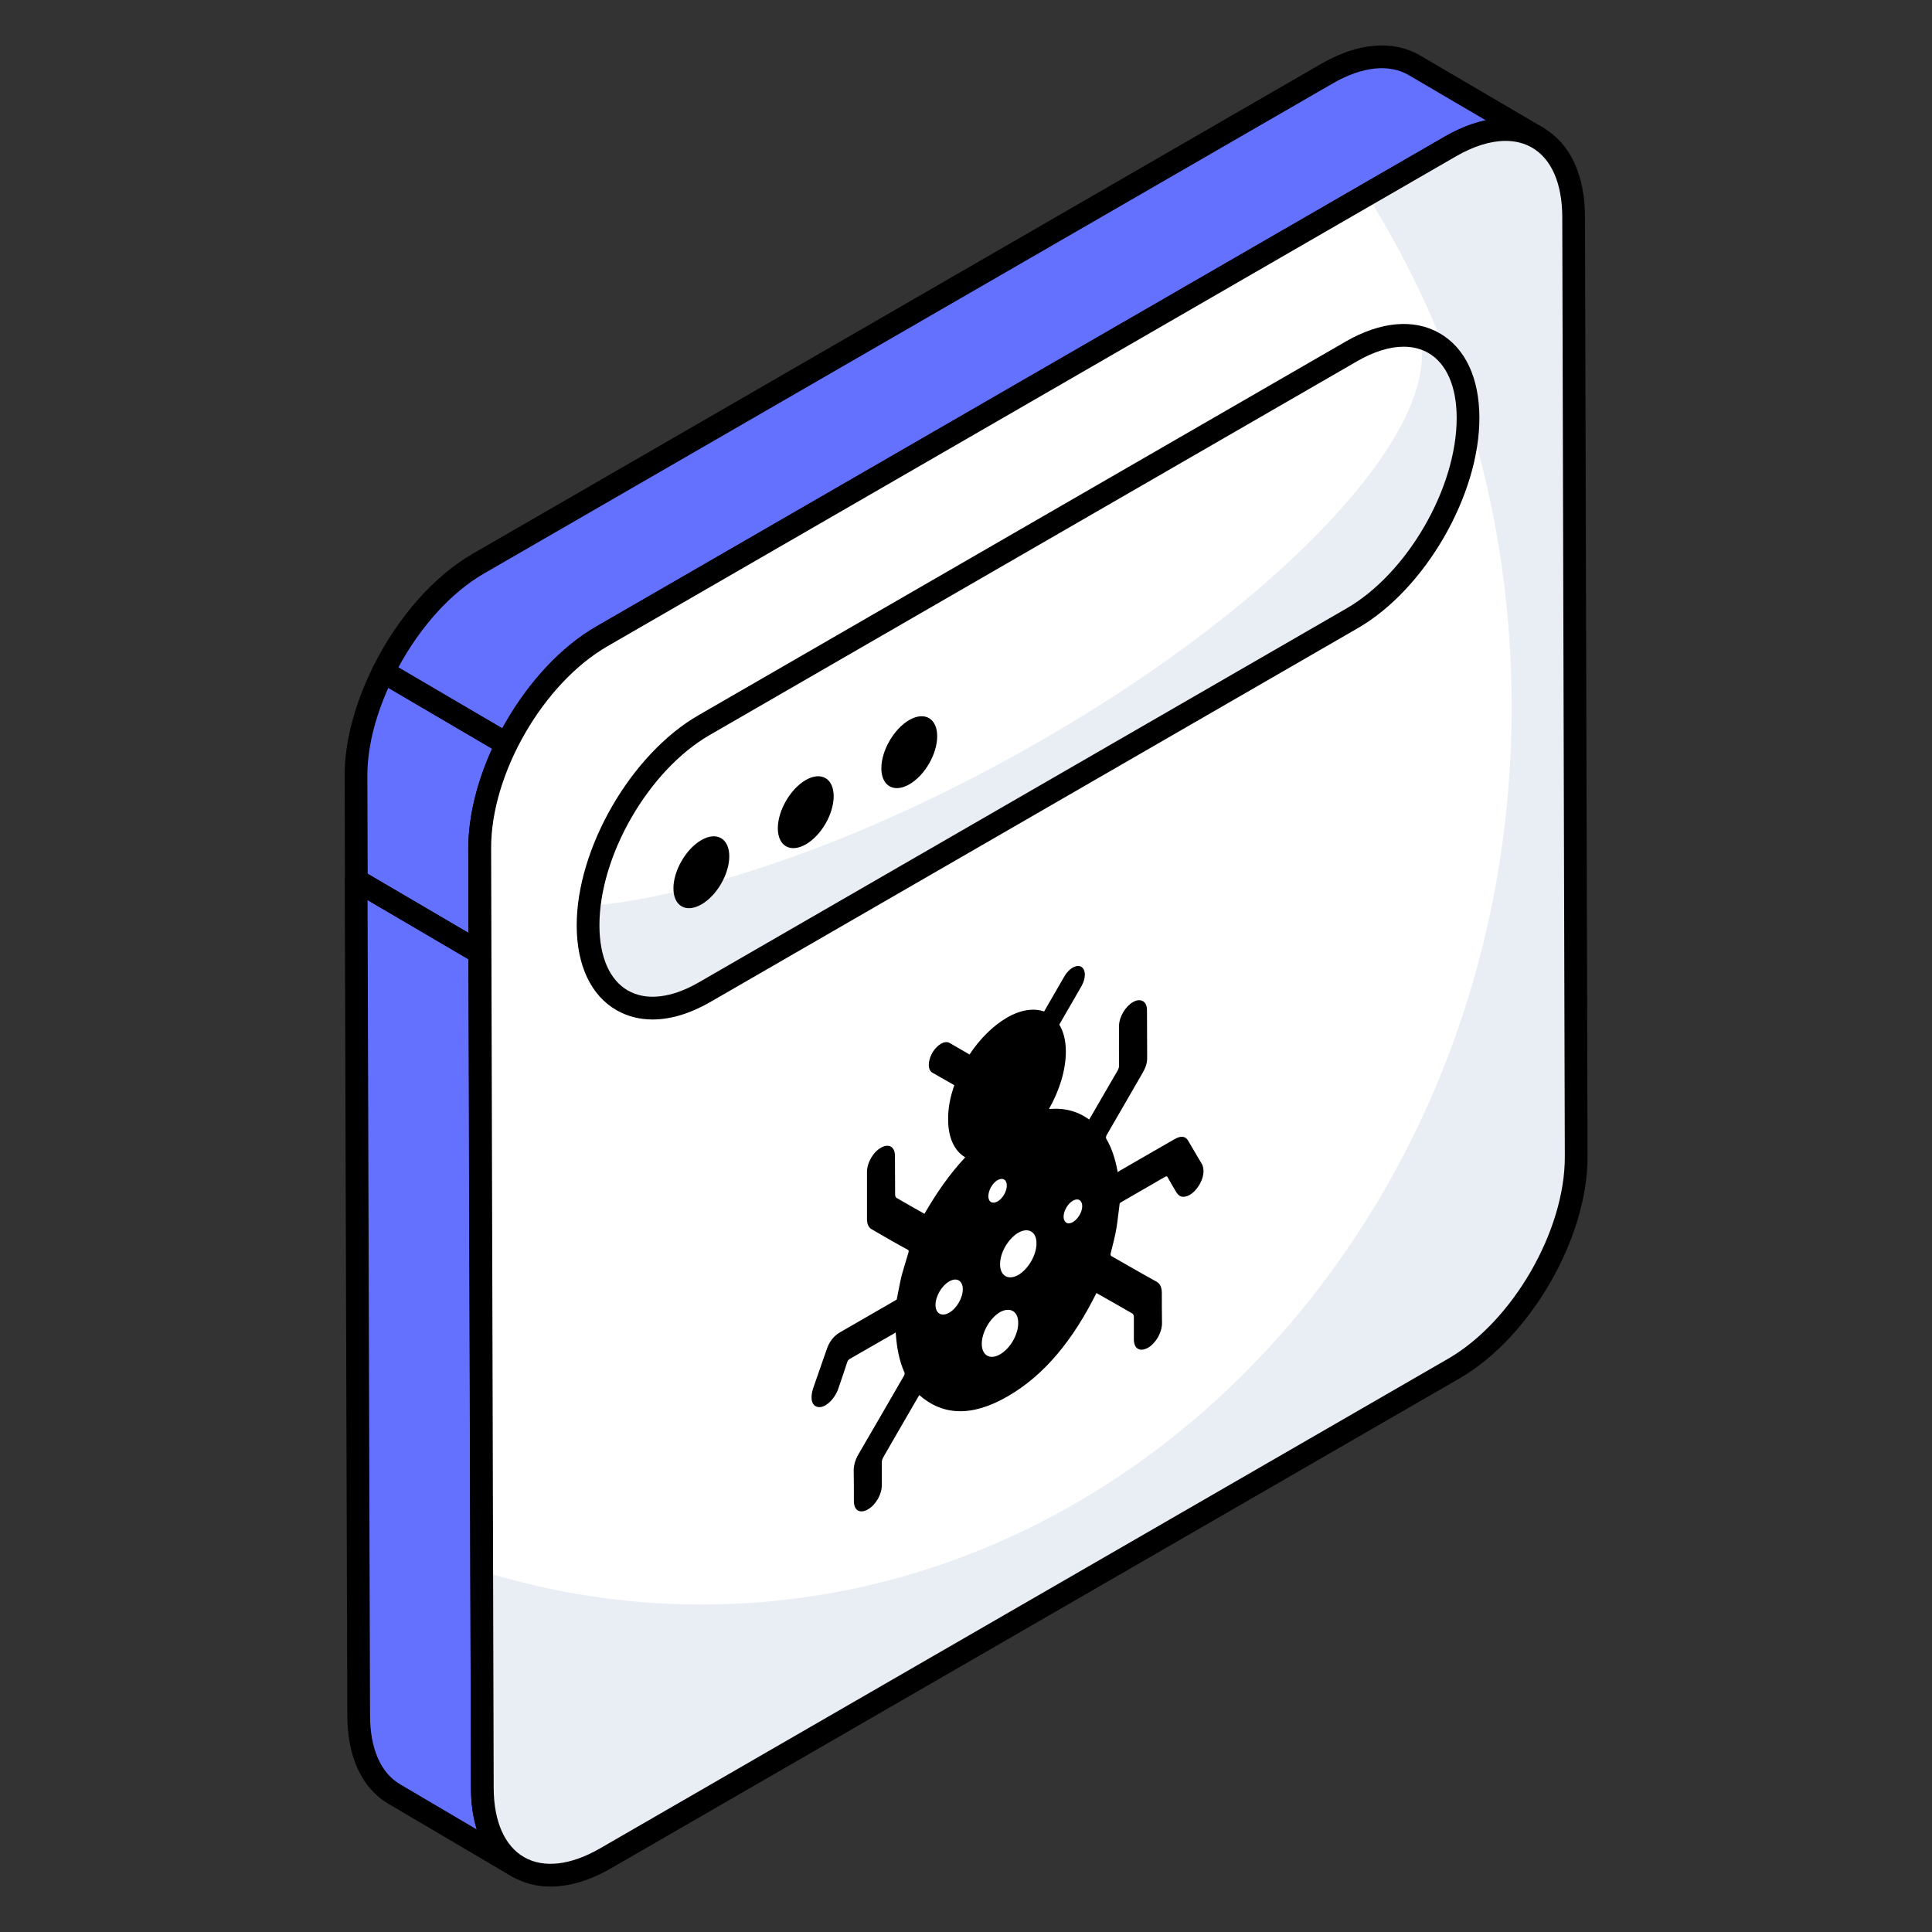
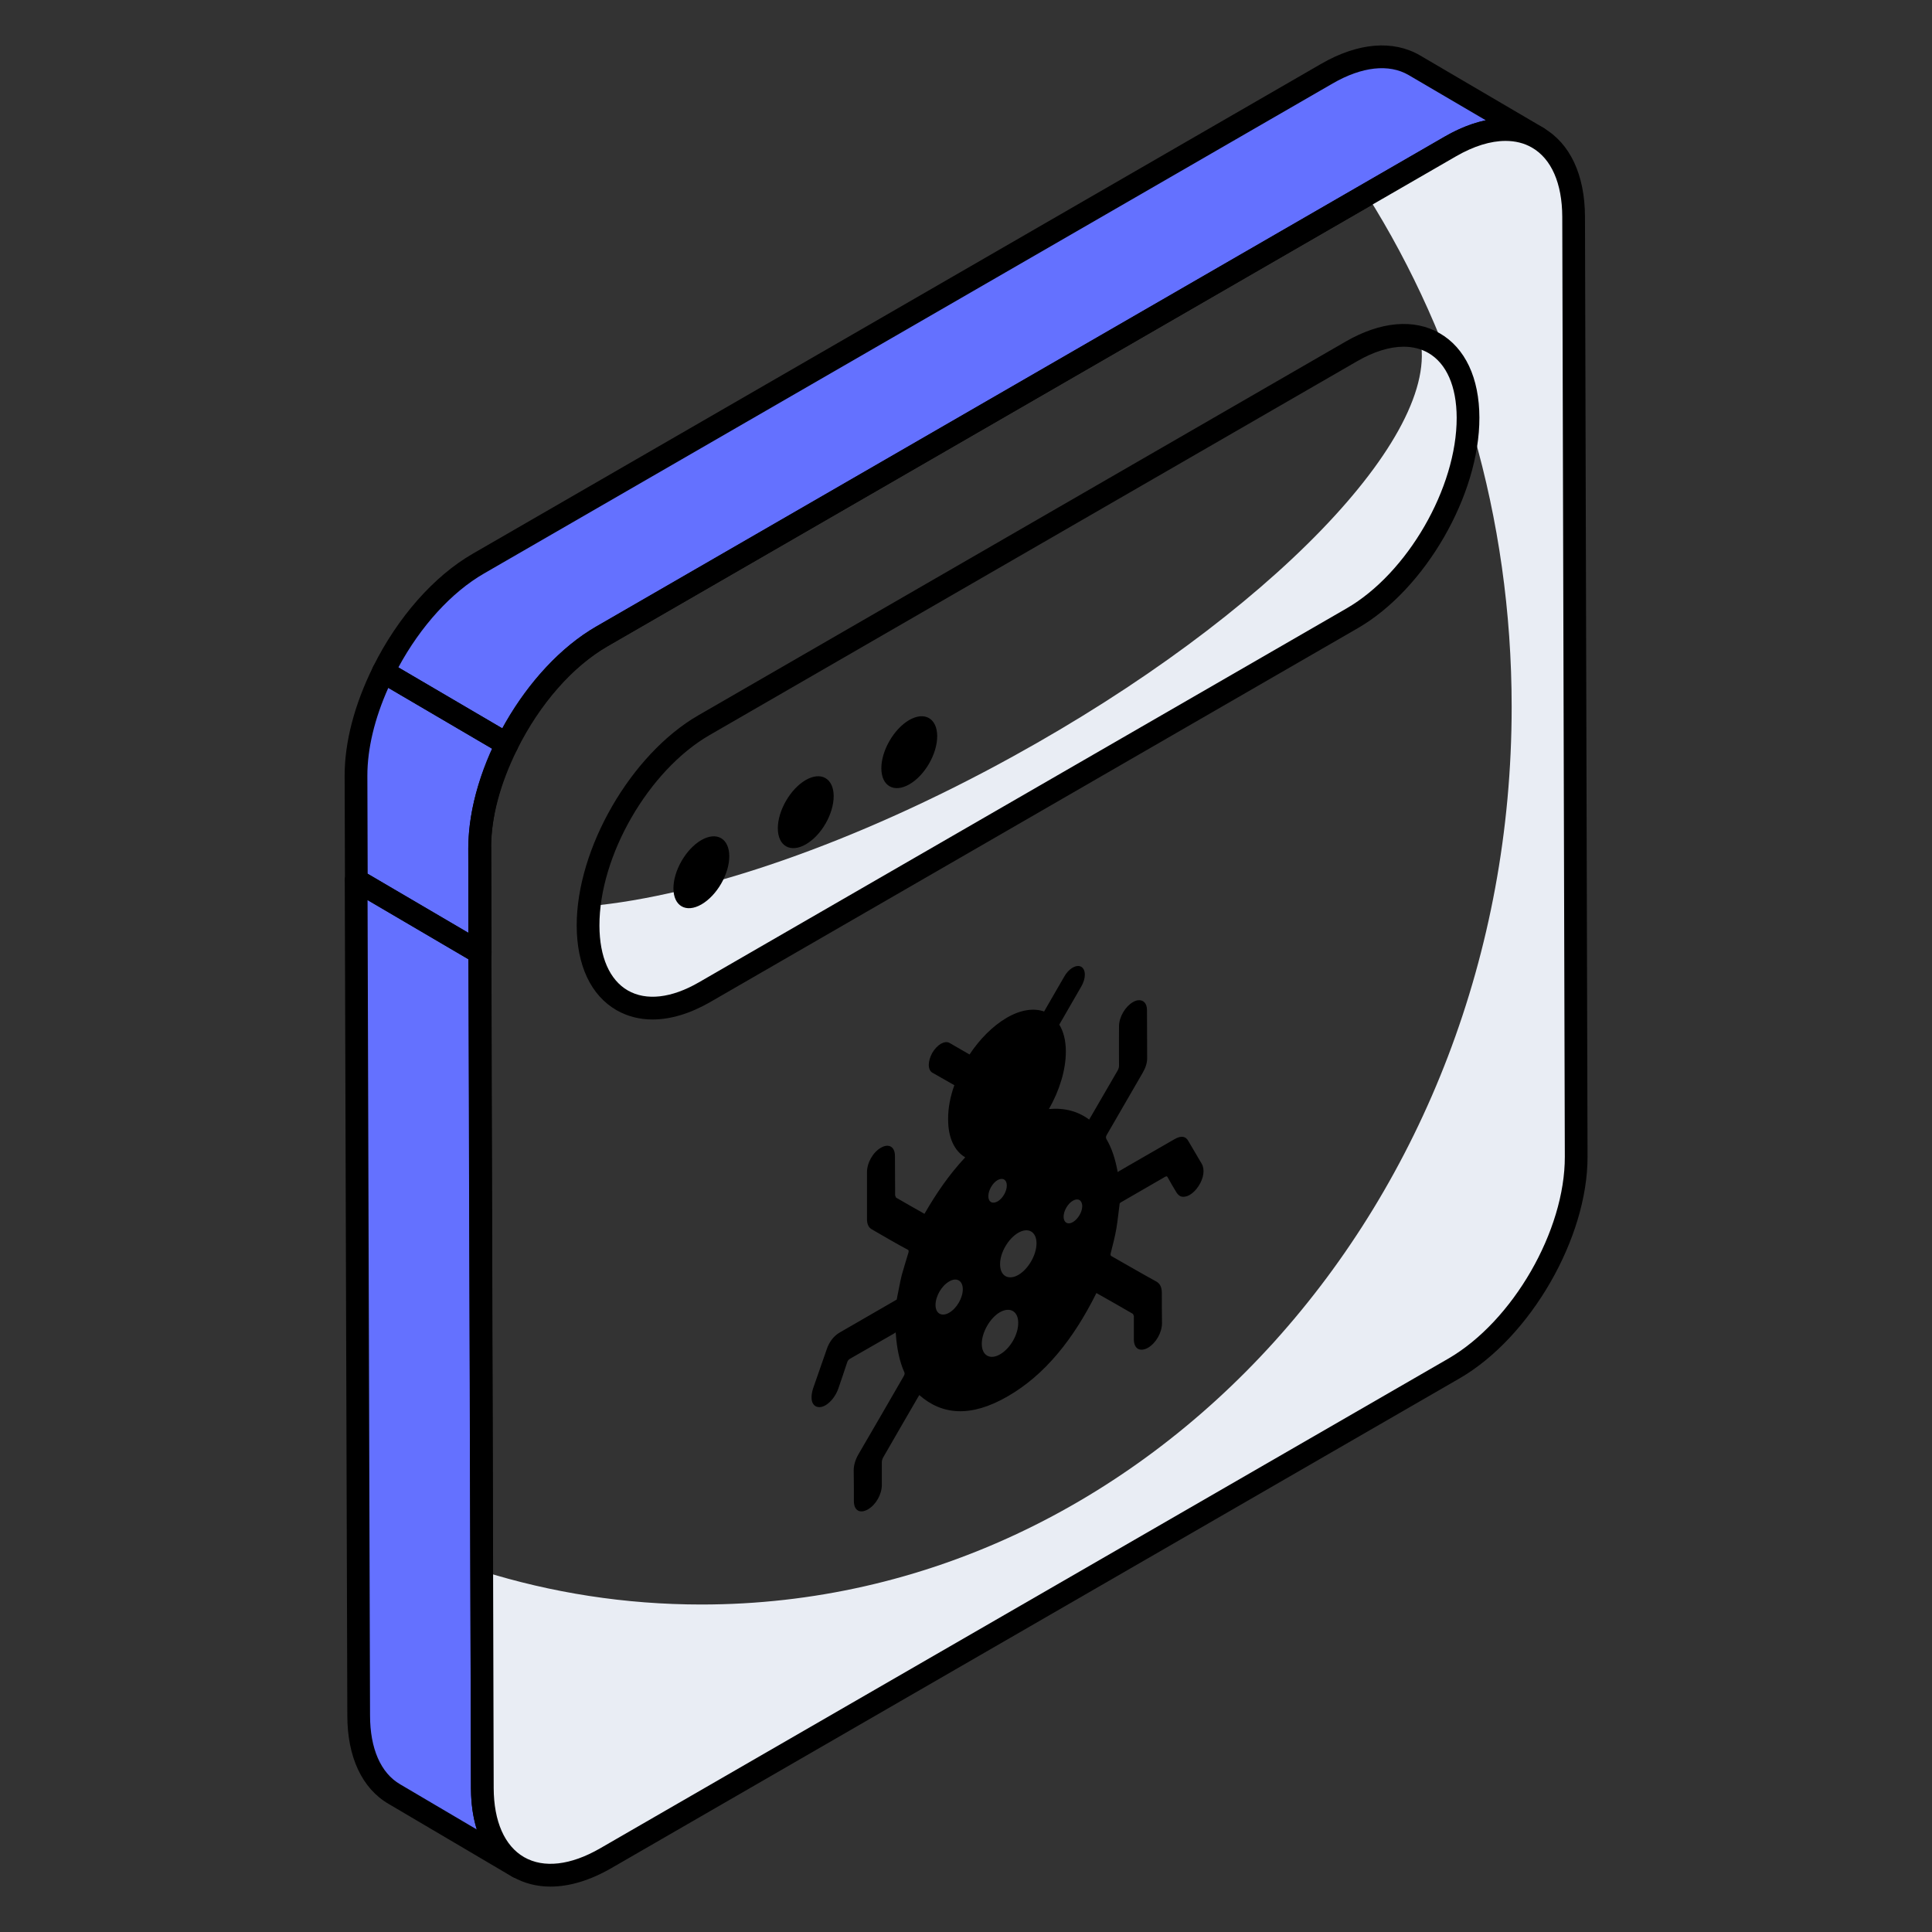
<svg xmlns="http://www.w3.org/2000/svg" width="120" height="120" viewBox="0 0 120 120" fill="none">
  <rect x="0" y="0" width="120" height="120" fill="#333333" stroke="none" />
  <path d="M29.822 59.176H29.805L29.789 52.69L29.822 59.176Z" fill="white" />
  <path d="M22.291 106.546C22.291 108.952 23.137 110.642 24.519 111.439L32.182 115.958C30.816 115.162 29.971 113.471 29.971 111.065L29.809 59.177V59.173L22.133 54.672L22.291 106.546Z" fill="#6471FF" />
  <path d="M22.109 48.171L22.129 54.671L29.805 59.172L29.789 52.69C29.789 50.608 30.442 48.342 31.492 46.23L23.807 41.723C22.76 43.831 22.109 46.093 22.109 48.171Z" fill="#6471FF" />
  <path d="M87.846 4.053C86.448 3.24 84.53 3.354 82.417 4.573L29.715 35.004C27.311 36.387 25.197 38.916 23.805 41.723L31.49 46.23C32.883 43.428 34.993 40.905 37.394 39.523L90.096 9.092C92.209 7.873 94.128 7.759 95.525 8.556L87.846 4.053Z" fill="#6471FF" />
  <path d="M29.824 59.883H29.808C29.419 59.883 29.103 59.568 29.102 59.178L29.086 52.692C29.085 52.302 29.4 51.985 29.789 51.983H29.792C30.18 51.983 30.496 52.297 30.497 52.687L30.53 59.173C30.531 59.361 30.457 59.542 30.325 59.675C30.192 59.807 30.012 59.883 29.824 59.883Z" fill="black" />
  <path d="M32.169 116.666C32.048 116.666 31.926 116.635 31.814 116.569C31.801 116.561 31.788 116.554 31.775 116.545L24.147 112.049C22.489 111.091 21.573 109.136 21.573 106.548L21.414 54.675C21.413 54.422 21.549 54.188 21.768 54.062C21.987 53.936 22.258 53.936 22.477 54.065L30.152 58.566C30.368 58.692 30.5 58.923 30.501 59.173L30.664 111.065C30.664 113.112 31.314 114.625 32.494 115.332L32.528 115.351C32.863 115.549 32.975 115.98 32.779 116.316C32.647 116.54 32.412 116.666 32.169 116.666ZM22.83 55.909L22.984 106.544C22.984 108.607 23.65 110.131 24.859 110.829L29.609 113.629C29.374 112.871 29.253 112.011 29.253 111.067L29.091 59.583L22.83 55.909Z" fill="black" />
  <path d="M29.808 59.881C29.684 59.881 29.561 59.848 29.451 59.782L21.775 55.281C21.56 55.155 21.427 54.924 21.426 54.675L21.406 48.172C21.406 46.085 22.019 43.747 23.177 41.41C23.264 41.234 23.42 41.103 23.608 41.048C23.793 40.989 23.997 41.014 24.166 41.115L31.851 45.622C32.172 45.81 32.292 46.211 32.127 46.544C31.06 48.691 30.497 50.816 30.497 52.691L30.513 59.172C30.514 59.426 30.379 59.66 30.159 59.786C30.051 59.848 29.929 59.881 29.808 59.881ZM22.837 54.268L29.098 57.94L29.085 52.693C29.085 50.776 29.6 48.651 30.579 46.511L24.119 42.723C23.266 44.629 22.819 46.499 22.818 48.169L22.837 54.268Z" fill="black" />
  <path d="M31.493 46.937C31.369 46.937 31.246 46.904 31.136 46.838L23.451 42.332C23.13 42.146 23.011 41.742 23.175 41.41C24.7 38.337 26.955 35.78 29.365 34.392L82.066 3.962C84.343 2.65 86.52 2.462 88.204 3.443C88.205 3.443 88.206 3.443 88.206 3.445L95.885 7.948C96.22 8.144 96.334 8.573 96.139 8.909C95.947 9.245 95.514 9.359 95.179 9.169C93.946 8.466 92.266 8.656 90.451 9.704L37.75 40.135C35.579 41.384 33.529 43.721 32.125 46.544C32.038 46.719 31.881 46.85 31.695 46.907C31.628 46.926 31.56 46.937 31.493 46.937ZM24.743 41.453L31.21 45.246C32.719 42.478 34.817 40.193 37.045 38.911L89.745 8.48C90.613 7.98 91.467 7.644 92.285 7.472L87.494 4.663C86.269 3.949 84.592 4.134 82.773 5.185L30.071 35.616C28.047 36.781 26.13 38.887 24.743 41.453Z" fill="black" />
-   <path d="M97.897 71.834C97.915 76.67 94.509 82.564 90.309 84.999L37.615 115.423C33.397 117.858 29.974 115.899 29.956 111.064L29.814 59.181L29.797 52.687C29.78 47.852 33.185 41.94 37.385 39.523L90.08 9.099C94.297 6.664 97.721 8.605 97.738 13.458L97.755 19.934L97.897 71.834Z" fill="white" />
  <path d="M97.898 71.83C97.916 76.665 94.51 82.559 90.31 84.994L37.616 115.418C33.398 117.853 29.974 115.894 29.957 111.059L29.922 97.577C34.263 98.935 38.833 99.659 43.563 99.659C71.357 99.659 93.892 74.706 93.892 43.912C93.892 32.088 90.574 21.112 84.892 12.094L90.08 9.094C94.298 6.659 97.722 8.6 97.739 13.453L97.757 19.93L97.898 71.83Z" fill="#E9EDF4" />
  <path d="M34.191 117.18C33.342 117.18 32.552 116.978 31.849 116.575C30.184 115.617 29.262 113.661 29.252 111.067L29.094 52.689C29.076 47.624 32.638 41.442 37.035 38.911L89.729 8.487C92.005 7.173 94.18 6.98 95.854 7.942C97.517 8.897 98.437 10.854 98.446 13.455L98.605 71.832C98.624 76.881 95.063 83.059 90.665 85.608L37.971 116.034C36.652 116.795 35.365 117.18 34.191 117.18ZM93.512 8.752C92.585 8.752 91.537 9.073 90.435 9.71L37.741 40.134C33.734 42.44 30.489 48.07 30.505 52.685L30.664 111.062C30.672 113.132 31.343 114.655 32.553 115.351C33.773 116.051 35.445 115.858 37.264 114.81L89.958 84.386C93.965 82.063 97.211 76.433 97.194 71.837L97.035 13.459C97.027 11.385 96.358 9.86 95.15 9.166C94.669 8.888 94.116 8.752 93.512 8.752Z" fill="black" />
-   <path d="M83.937 21.825C87.928 19.521 91.167 21.367 91.18 25.94C91.193 30.525 87.975 36.1 83.984 38.404L43.766 61.624C39.786 63.922 36.536 62.081 36.523 57.496C36.511 52.923 39.739 47.343 43.719 45.045L83.937 21.825Z" fill="white" />
  <path d="M91.169 25.948C91.186 30.519 87.975 36.095 83.986 38.407L43.769 61.631C39.781 63.925 36.534 62.089 36.516 57.501C36.516 57.095 36.534 56.689 36.586 56.283C43.504 55.648 53.087 52.401 62.916 46.983C78.816 38.23 89.615 26.972 88.187 20.954C89.986 21.413 91.169 23.178 91.169 25.948Z" fill="#E9EDF4" />
  <path d="M43.559 52.181C44.521 51.626 45.293 52.085 45.297 53.177C45.3 54.282 44.532 55.617 43.571 56.173C42.615 56.724 41.831 56.284 41.828 55.179C41.825 54.087 42.603 52.733 43.559 52.181Z" fill="black" />
  <path d="M50.044 48.45C51.005 47.895 51.778 48.354 51.781 49.446C51.784 50.551 51.016 51.887 50.055 52.442C49.099 52.994 48.316 52.554 48.312 51.449C48.309 50.357 49.088 49.002 50.044 48.45Z" fill="black" />
  <path d="M56.473 44.723C57.435 44.168 58.208 44.627 58.211 45.719C58.214 46.824 57.446 48.16 56.485 48.715C55.529 49.266 54.745 48.826 54.742 47.721C54.739 46.629 55.517 45.275 56.473 44.723Z" fill="black" />
  <path d="M40.531 63.322C39.72 63.322 38.965 63.129 38.292 62.743C36.705 61.83 35.827 59.967 35.82 57.497C35.807 52.705 39.193 46.844 43.369 44.433L83.587 21.212C85.753 19.965 87.822 19.78 89.421 20.699C91.005 21.612 91.882 23.472 91.888 25.938C91.902 30.737 88.516 36.603 84.34 39.014L44.122 62.235C42.87 62.957 41.648 63.322 40.531 63.322ZM87.181 21.535C86.313 21.535 85.329 21.838 84.294 22.436L44.075 45.656C40.289 47.841 37.22 53.151 37.232 57.494C37.238 59.438 37.864 60.868 38.996 61.52C40.142 62.178 41.71 61.999 43.415 61.011L83.634 37.791C87.42 35.606 90.489 30.289 90.477 25.941C90.471 24.001 89.846 22.574 88.716 21.922C88.265 21.664 87.748 21.535 87.181 21.535Z" fill="black" />
  <path d="M74.64 72.282C74.372 71.822 74.093 71.35 73.814 70.878C73.643 70.556 73.353 70.524 72.946 70.76C71.981 71.317 71.005 71.875 70.04 72.433L69.418 72.797L69.408 72.722C69.268 71.982 69.054 71.307 68.721 70.749C68.679 70.663 68.679 70.599 68.754 70.471C69.493 69.195 70.222 67.93 70.962 66.654C71.144 66.343 71.252 66.042 71.252 65.732L71.241 62.73C71.241 62.322 71.016 62.086 70.683 62.129C70.576 62.14 70.469 62.183 70.362 62.247C69.912 62.504 69.515 63.148 69.504 63.716C69.493 64.552 69.504 65.367 69.504 66.193C69.504 66.289 69.483 66.375 69.418 66.493C68.861 67.447 68.303 68.412 67.757 69.356L67.649 69.538C66.952 69.023 66.127 68.798 65.151 68.884C65.805 67.737 66.202 66.461 66.202 65.313C66.202 64.627 66.052 64.059 65.794 63.641L67.156 61.282C67.306 61.025 67.381 60.767 67.381 60.542C67.381 60.317 67.306 60.135 67.156 60.049C67.006 59.963 66.813 59.995 66.62 60.103C66.427 60.221 66.234 60.413 66.095 60.671L64.851 62.826C64.218 62.601 63.403 62.708 62.535 63.212C61.656 63.727 60.852 64.541 60.219 65.496L58.975 64.777C58.825 64.692 58.632 64.724 58.439 64.831C58.246 64.949 58.053 65.142 57.903 65.399C57.764 65.657 57.689 65.914 57.689 66.139C57.689 66.364 57.764 66.536 57.903 66.621L59.276 67.404C59.018 68.123 58.879 68.852 58.89 69.538C58.89 70.674 59.286 71.489 59.951 71.886C58.975 72.926 58.161 74.105 57.421 75.392C56.831 75.059 56.241 74.727 55.652 74.384L55.598 74.245L55.587 71.8C55.587 71.221 55.201 71.007 54.719 71.285C54.226 71.564 53.85 72.218 53.85 72.808V75.756C53.861 76.057 53.958 76.249 54.151 76.357C54.891 76.786 55.641 77.225 56.402 77.633C56.445 77.665 56.445 77.708 56.424 77.804C56.284 78.276 56.134 78.748 56.006 79.209C55.888 79.702 55.802 80.206 55.695 80.721L52.167 82.758C51.792 82.972 51.502 83.337 51.342 83.83C51.063 84.634 50.784 85.438 50.505 86.231C50.452 86.392 50.419 86.564 50.409 86.714C50.377 87.218 50.645 87.475 51.052 87.379C51.127 87.357 51.202 87.325 51.277 87.282C51.599 87.089 51.899 86.714 52.06 86.274C52.253 85.717 52.435 85.181 52.617 84.623C52.66 84.495 52.714 84.441 52.81 84.387C53.711 83.873 54.601 83.358 55.502 82.843L55.63 82.758L55.641 82.854C55.705 83.755 55.866 84.548 56.166 85.224C56.209 85.309 56.188 85.374 56.123 85.492C55.191 87.1 54.258 88.73 53.314 90.338C53.121 90.681 53.025 91.013 53.025 91.324C53.036 91.957 53.036 92.6 53.036 93.233C53.036 93.822 53.411 94.037 53.915 93.747C54.408 93.458 54.772 92.814 54.772 92.236V90.82C54.772 90.713 54.805 90.627 54.858 90.52C55.577 89.276 56.284 88.043 57.003 86.811L57.099 86.65C58.514 87.893 60.305 88.054 62.599 86.725C64.905 85.395 66.684 83.165 68.1 80.313C68.861 80.742 69.622 81.171 70.373 81.61L70.426 81.739V83.186C70.426 83.776 70.802 83.99 71.305 83.712C71.799 83.422 72.174 82.768 72.174 82.179C72.163 81.557 72.163 80.935 72.163 80.313C72.163 79.959 72.056 79.745 71.852 79.616C70.898 79.091 69.976 78.555 69.032 78.019C68.979 77.987 68.968 77.944 68.989 77.836C69.118 77.322 69.257 76.796 69.343 76.292C69.429 75.778 69.472 75.263 69.547 74.738L69.633 74.673L72.378 73.087C72.453 73.055 72.485 73.055 72.517 73.108C72.699 73.44 72.892 73.773 73.085 74.084C73.15 74.18 73.246 74.277 73.342 74.309C73.503 74.362 73.696 74.33 73.889 74.223C74.093 74.105 74.286 73.912 74.447 73.666C74.769 73.172 74.844 72.626 74.64 72.282ZM58.954 81.535C58.493 81.803 58.107 81.589 58.107 81.053C58.107 80.517 58.482 79.863 58.954 79.595C59.415 79.316 59.801 79.541 59.801 80.077C59.801 80.613 59.426 81.267 58.954 81.535ZM61.956 73.301C62.278 73.119 62.535 73.269 62.535 73.633C62.535 73.998 62.278 74.438 61.967 74.62C61.645 74.802 61.388 74.663 61.388 74.298C61.388 73.934 61.645 73.483 61.956 73.301ZM62.117 84.119C61.495 84.484 60.98 84.194 60.98 83.465C60.98 82.758 61.484 81.868 62.106 81.503C62.739 81.149 63.243 81.45 63.243 82.157C63.253 82.886 62.749 83.755 62.117 84.119ZM63.253 79.187C62.632 79.541 62.117 79.252 62.117 78.533C62.106 77.815 62.621 76.936 63.243 76.571C63.875 76.207 64.379 76.507 64.379 77.225C64.379 77.944 63.875 78.823 63.253 79.187ZM66.641 75.906C66.33 76.089 66.062 75.939 66.062 75.574C66.062 75.21 66.32 74.759 66.641 74.577C66.963 74.395 67.21 74.545 67.22 74.909C67.22 75.274 66.963 75.713 66.641 75.906Z" fill="black" />
</svg>